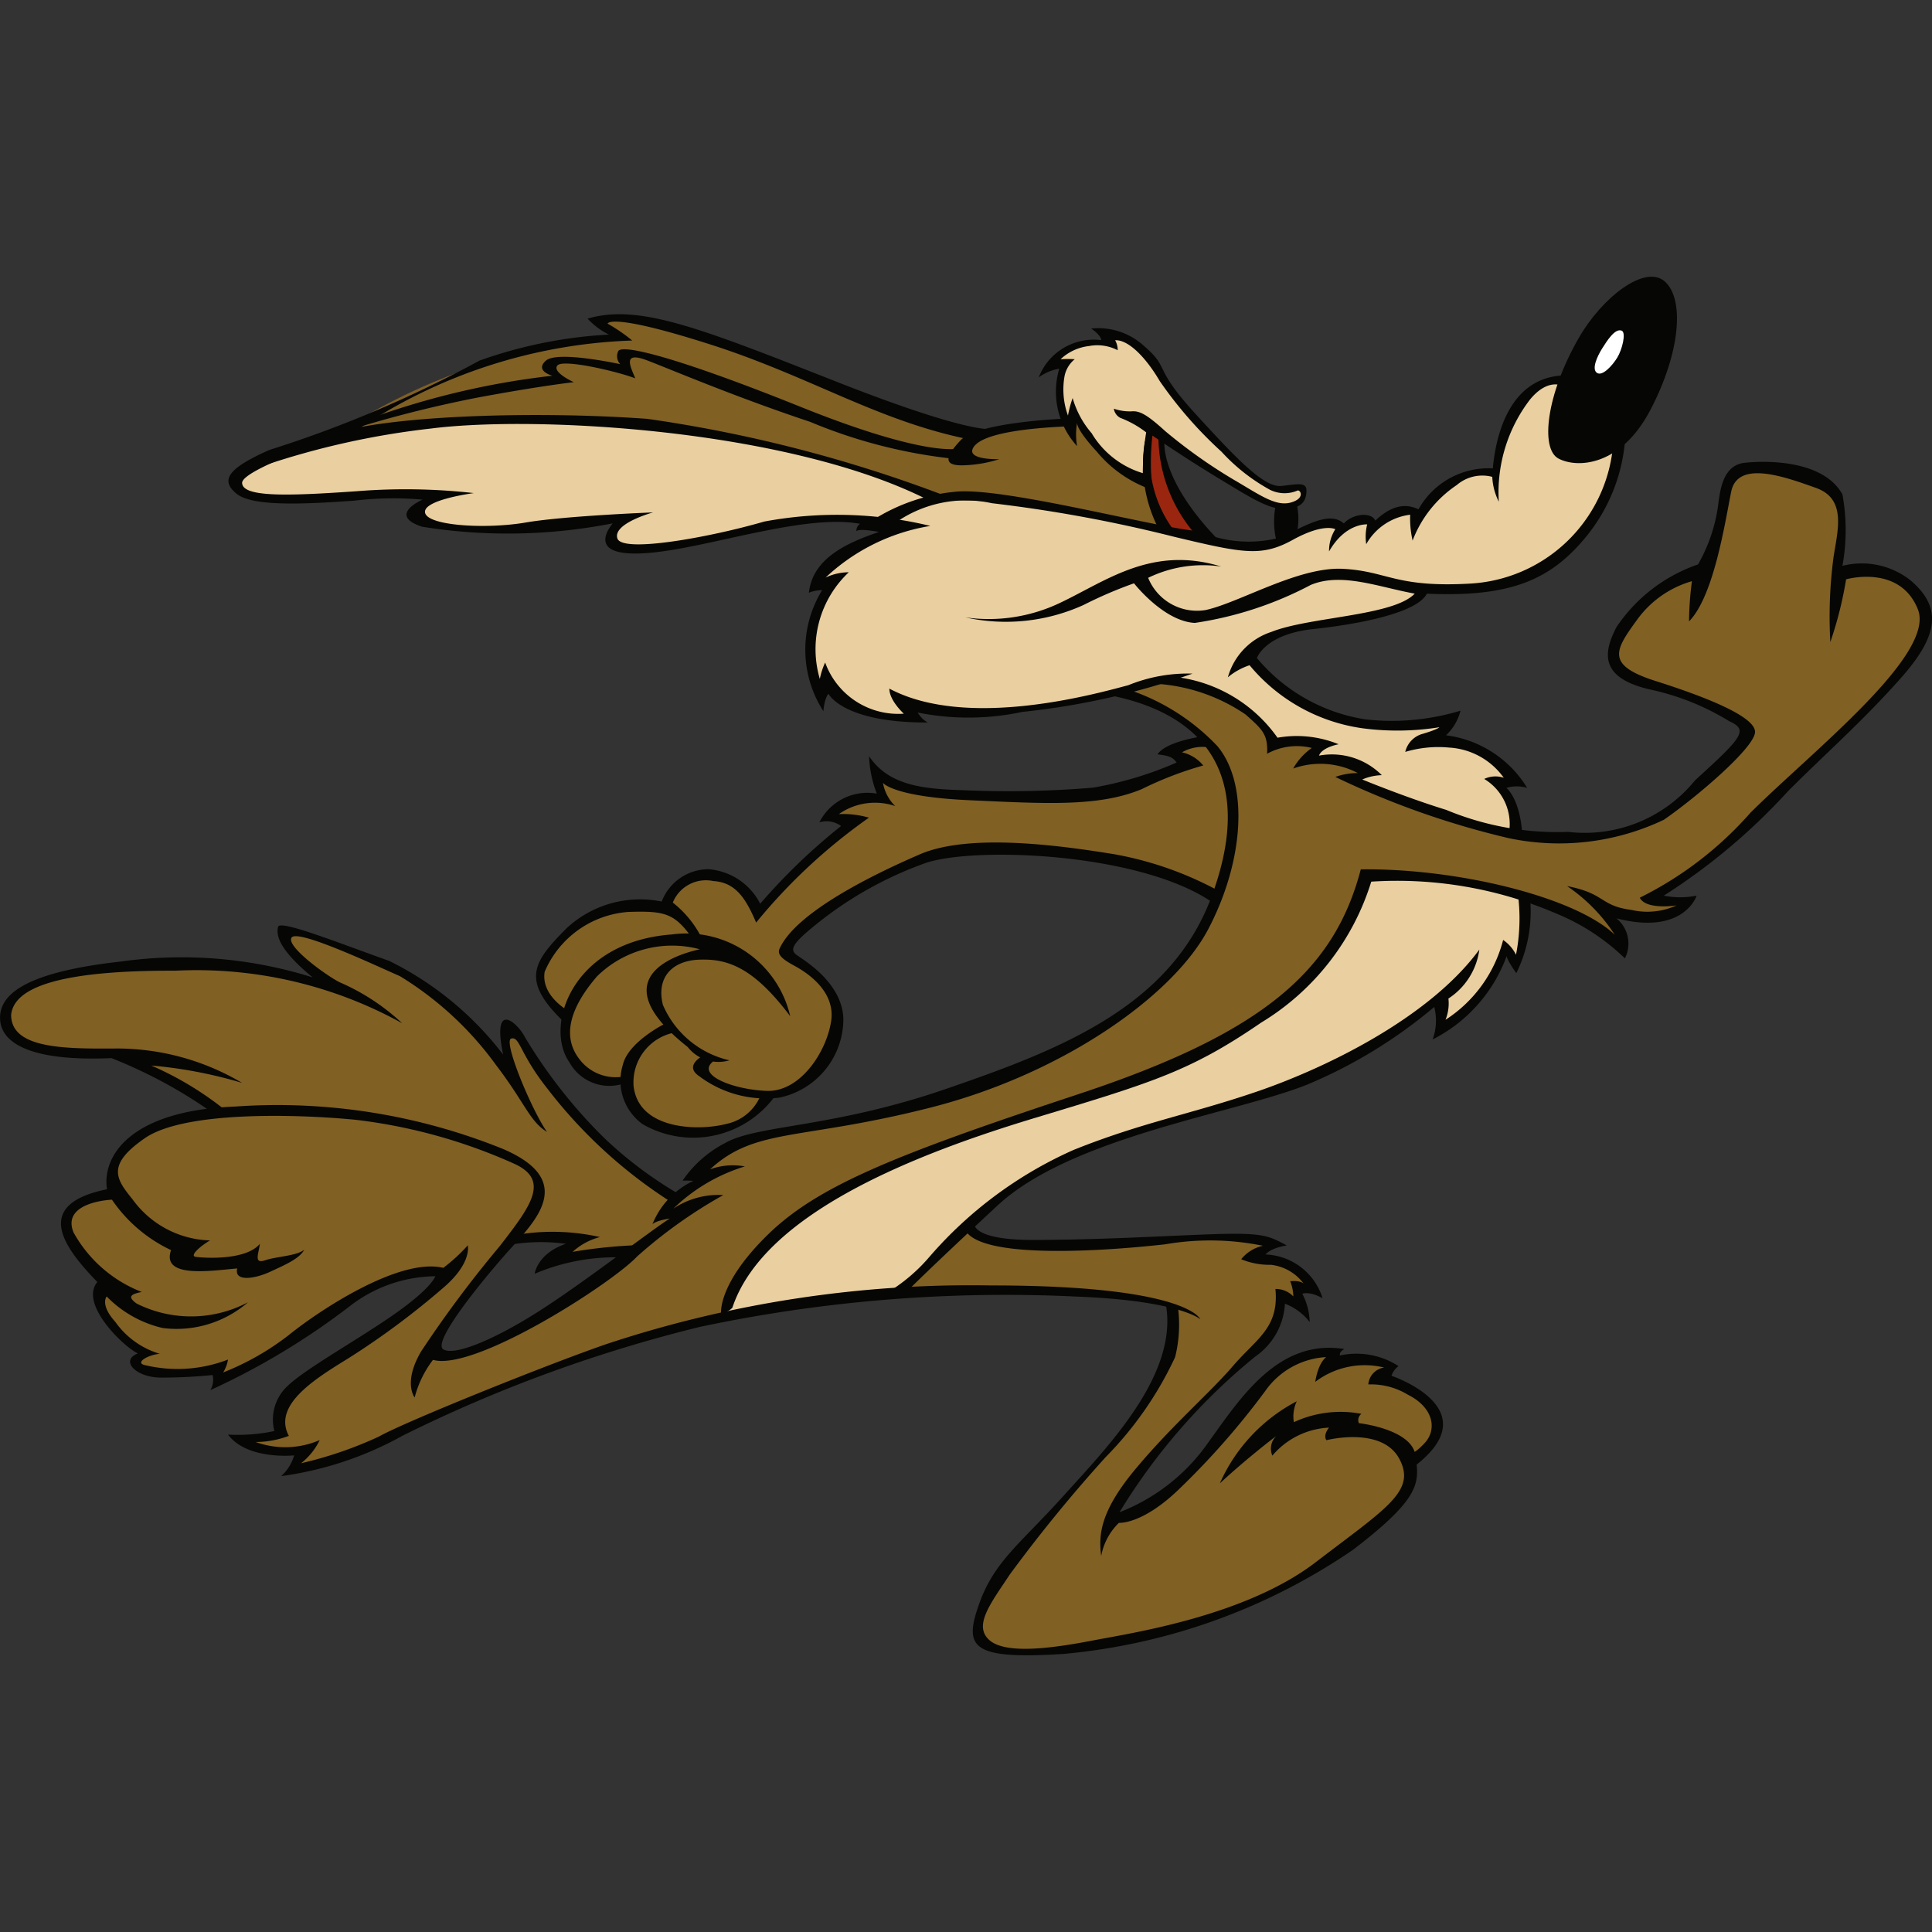
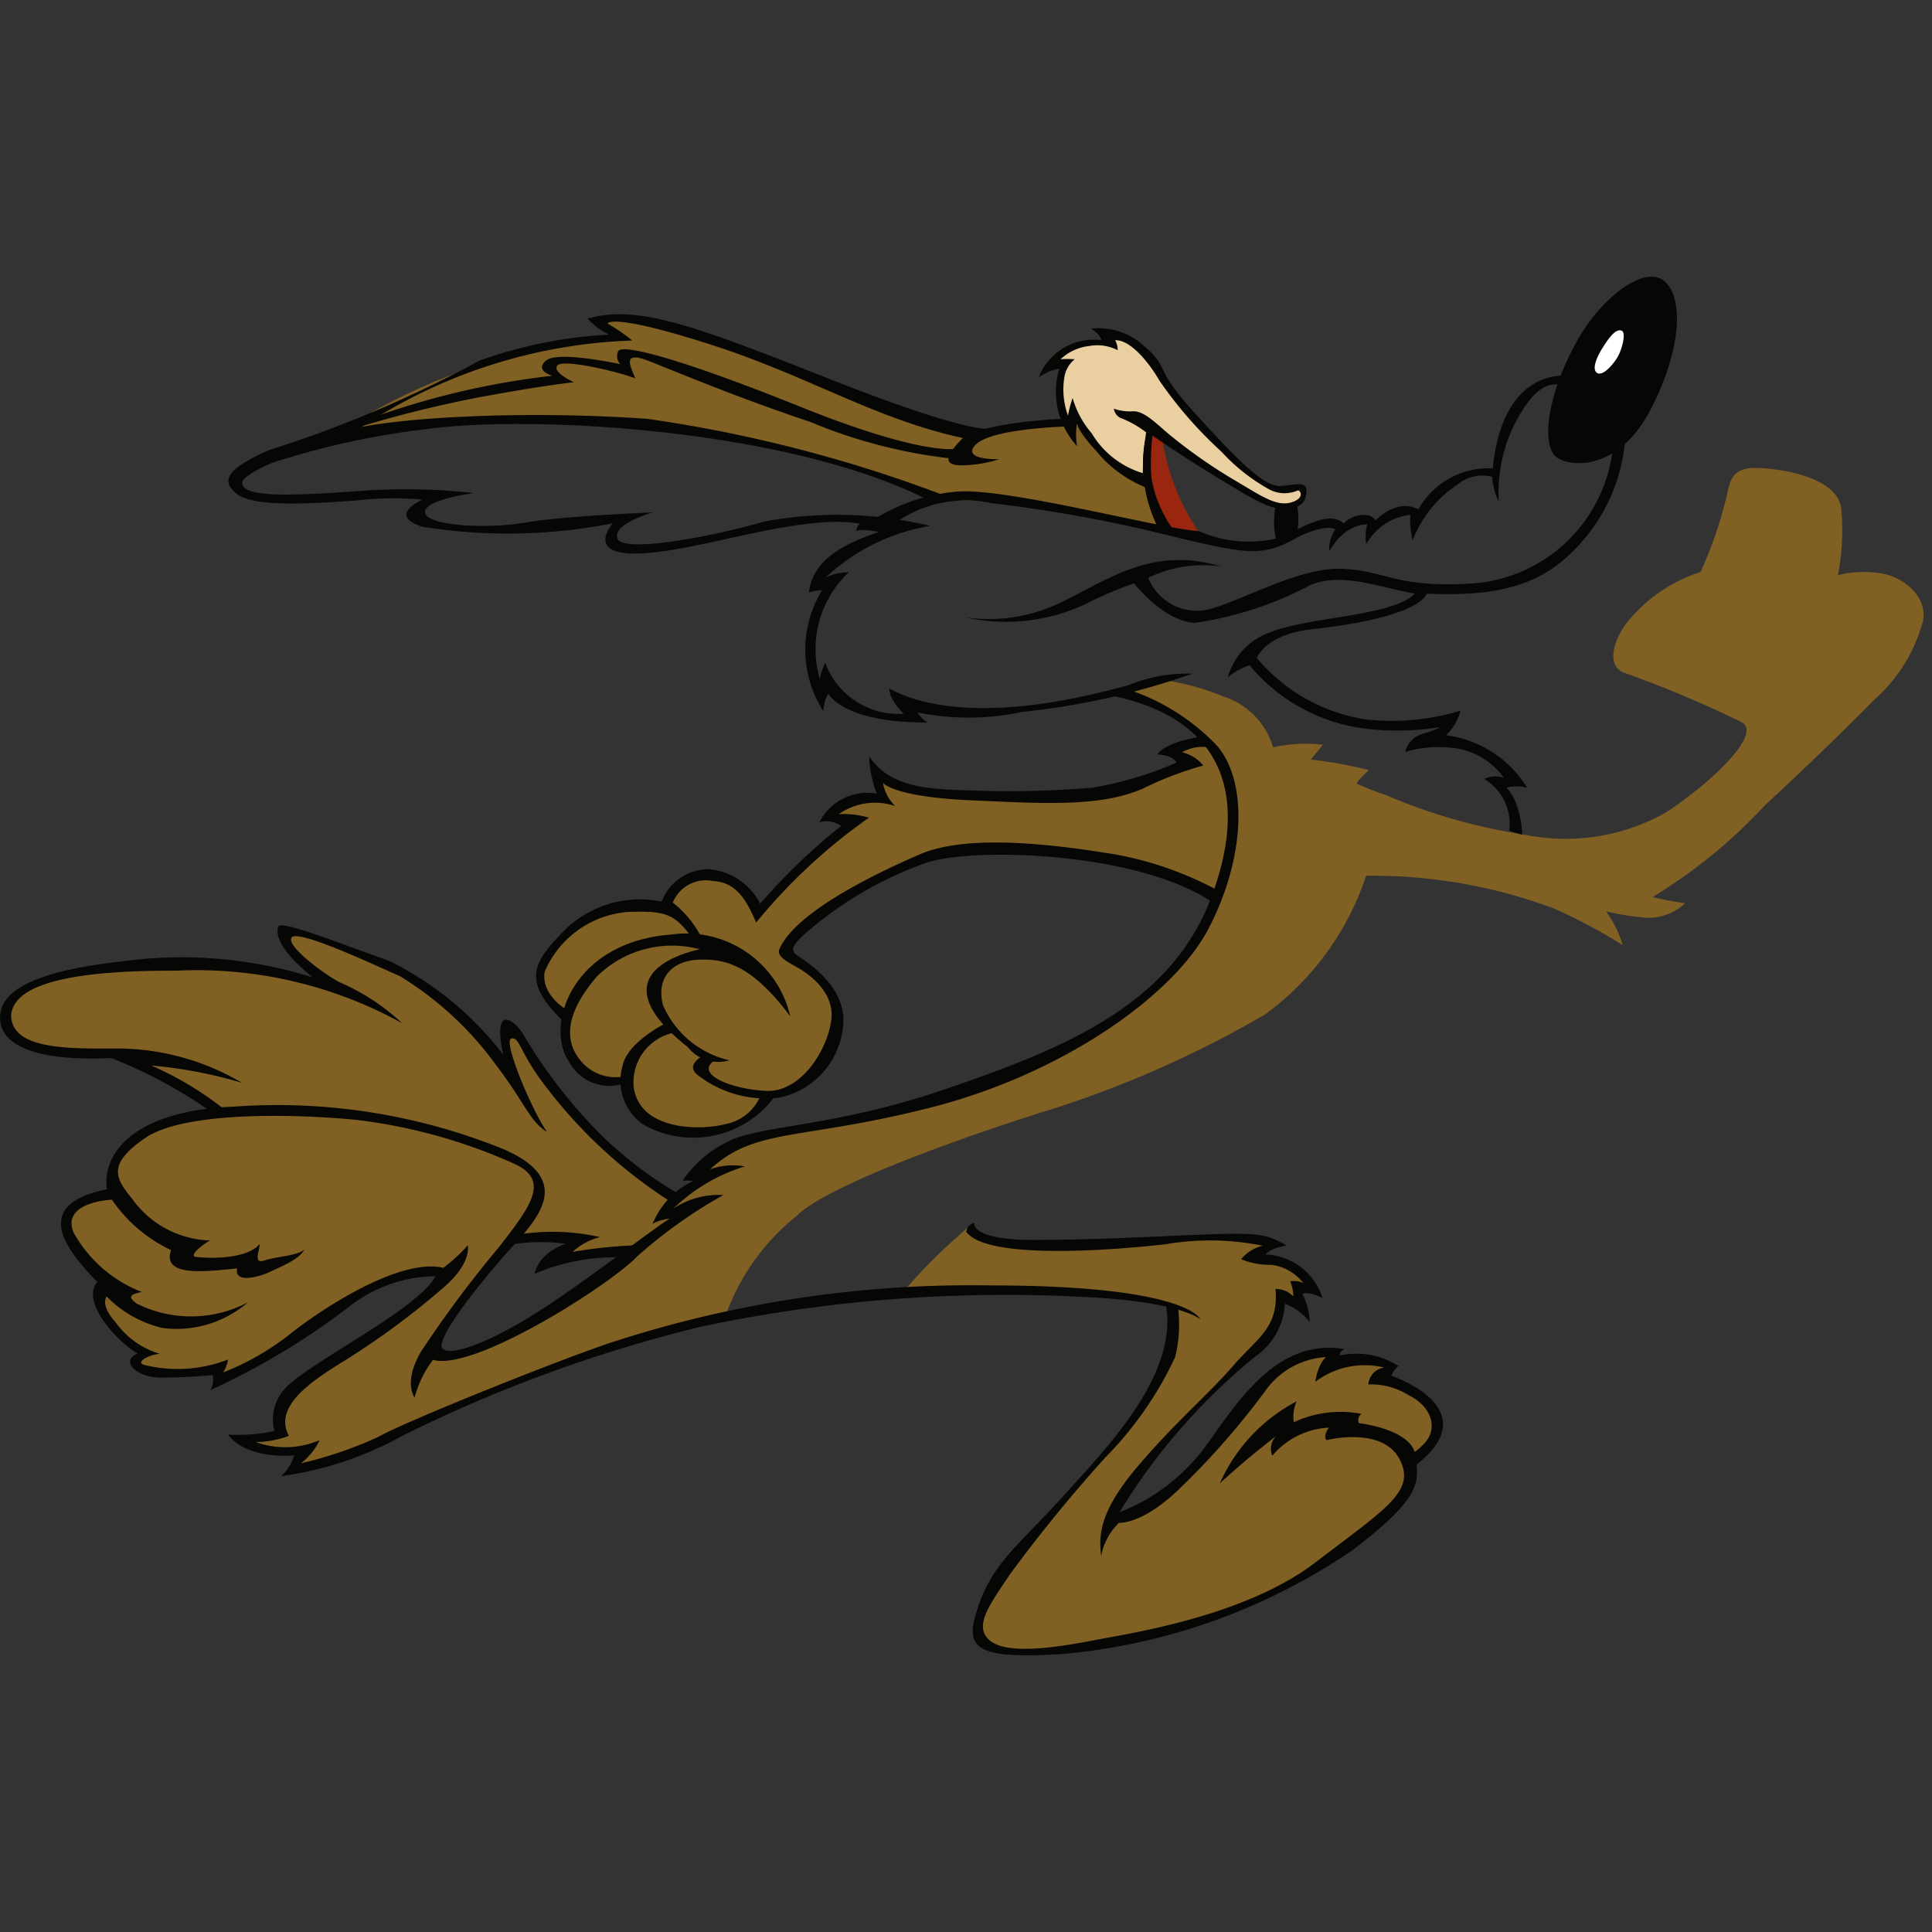
<svg xmlns="http://www.w3.org/2000/svg" width="50" height="50" viewBox="0 0 50 50">
  <rect x="0" y="0" width="50" height="50" fill="#333333" stroke="none" />
  <defs>
    <clipPath id="clip-tematica37">
      <rect width="50" height="50" />
    </clipPath>
  </defs>
  <g id="tematica37" clip-path="url(#clip-tematica37)">
    <g id="Grupo_246" data-name="Grupo 246" transform="translate(0 0)">
      <g id="Grupo_245" data-name="Grupo 245" transform="translate(0 0)">
        <g id="Grupo_244" data-name="Grupo 244" transform="translate(0 7.162)">
          <path id="Caminho_374" data-name="Caminho 374" d="M737.366,1010.6a1.919,1.919,0,0,0,1.128.422c.743.056,2.673.044,3.267,0a8.635,8.635,0,0,1,3.486.037c-.406.156-.25.318-.225.312a2.114,2.114,0,0,1,1.281.763,3.517,3.517,0,0,0-.369.037v.437c-.443-.231-.438-.119-.438-.119a1.583,1.583,0,0,1-.387.994c-.394.425-1.375,1.318-1.818,1.75a12.255,12.255,0,0,0-2.143,2.848,2.531,2.531,0,0,0,1.293-.55,27.238,27.238,0,0,0,2.23-2.474c.519-.625,1.41-1.417,2.143-1.156-.025.138.356.119.762.113a1.61,1.61,0,0,1,.744.188s-.538.112-.238.294,1.162.418,1.275.718a.991.991,0,0,1-.525,1.381,1.888,1.888,0,0,1-.631,1.543,15.257,15.257,0,0,1-4.154,2.443,15.756,15.756,0,0,1-5.248.993c-1.318-.044-1.336-.282-.974-1.087a8.766,8.766,0,0,1,1.643-2.311c.636-.66,1.83-2.136,2.368-2.855a4.43,4.43,0,0,0,.81-2.7,14.246,14.246,0,0,0-3.521-.385c-1.231-.012-3.411.013-3.411.013a13.736,13.736,0,0,1,.975-1.037C737.113,1010.82,737.366,1010.6,737.366,1010.6Z" transform="translate(-712.327 -985.988)" fill="#816024" />
-           <path id="Caminho_375" data-name="Caminho 375" d="M738.513,983.559a1.508,1.508,0,0,1,1.355-.213c.35-.25.591-.305.782-.09s.434-.618,1.117-.3c.366-.3,1.324-1.316,2.057-1.083.116-.617.624-2.557,1.782-2.39a1.977,1.977,0,0,1,1.247,2.69,4.544,4.544,0,0,1-3.588,2.707c-1.149.076-1.383.058-1.383.058a1.032,1.032,0,0,1-.492.434c-.35.15-3.81.533-3.962,1.366a9.523,9.523,0,0,0,1.63,1.224,5.091,5.091,0,0,0,3.573.313.832.832,0,0,1-.512.562,2.806,2.806,0,0,1,2.187,1.062c-.275,0-.349.138-.349.138a2.525,2.525,0,0,1,.387,1.228,7.586,7.586,0,0,1-.025,3.357c-.112-.325-.237-.35-.237-.35a3.576,3.576,0,0,1-1.683,1.97,1.84,1.84,0,0,0-.05-.708,17.625,17.625,0,0,1-2.474,1.6c-1.341.7-5.052,1.662-6.227,2.124s-2.1.637-5.223,3.873c-1.187.087-4.523.587-4.523.587a4.641,4.641,0,0,1,1.612-2.407,27.748,27.748,0,0,1,7.2-3.065c3.736-1.063,6.147-2.922,6.948-4.111a4.086,4.086,0,0,0,.824-1.811l-3.124-3.074-1.963-2.041s-1.467.373-2.048.517-3.729.568-4.9.1a1.68,1.68,0,0,1,.294.4,2.1,2.1,0,0,1-2.181-.987.883.883,0,0,0-.224.324,3.6,3.6,0,0,1,.281-2.8c-.206-.069-.356-.05-.35-.069a6.452,6.452,0,0,1,1.112-.9,7.147,7.147,0,0,1,1.168-.506l-.562-.175a10,10,0,0,0-2.848.085,10.374,10.374,0,0,1-2.774.6c-.694.031-1.806.156-1.293-.5-.05-.244-.469-.162-.469-.162a20.065,20.065,0,0,1-4.235.137c-.728-.27-.094-.712-.094-.712a9.72,9.72,0,0,0-2.037-.057c-1.375.069-3.2.206-2.98-.425s1.513-.952,2.084-1.048a30.819,30.819,0,0,1,5.575-.52,26.711,26.711,0,0,1,7.493,1.029c1.672.526,2.965,1.057,2.965,1.057s.9-.009,2.224.094,3.773.862,4.723.968A3.716,3.716,0,0,0,738.513,983.559Z" transform="translate(-705.121 -976.823)" fill="#eacfa0" />
          <path id="Caminho_376" data-name="Caminho 376" d="M751.18,985.446a2.68,2.68,0,0,0-1.008.059,6.091,6.091,0,0,0,.083-1.741c-.111-.789-1.524-1.016-2.182-1.033s-.692.358-.766.658a10.528,10.528,0,0,1-.691,2.033,4.031,4.031,0,0,0-1.916,1.324c-.334.442-.542,1.116-.044,1.291a28.661,28.661,0,0,1,3.042,1.283c.508.317-.847,1.586-1.974,2.324a5.264,5.264,0,0,1-3.648.579,14.68,14.68,0,0,1-3.607-1.029c-.359-.116-.75-.292-.75-.292s.017-.092.317-.35a11.294,11.294,0,0,0-1.508-.275l.317-.383a3.789,3.789,0,0,0-1.291.067,1.977,1.977,0,0,0-1.308-1.324,6.354,6.354,0,0,0-1.527-.416l-1.1.274s1.016.475,1.466.691a2.089,2.089,0,0,1,.729.623l-.849.222.37.284s-1.324.537-2.053.766a22.488,22.488,0,0,1-4.248.075,4.882,4.882,0,0,1-1.662-.429l.075.529-.545.012-.754.483.587.142s-2.069,1.808-2.5,2.32a2.163,2.163,0,0,0-1.42-.958c-.479-.033-1,.808-1,.808a7.288,7.288,0,0,0-1.97.308,2,2,0,0,0-1.258,1.662c-.025.5.7.8.7.8a1.782,1.782,0,0,0,.379,1.387c.523.572.862.346,1.158.427,0,.857.95,1.28,1.9,1.28a1.933,1.933,0,0,0,1.666-.951c.529.036,1.1-.34,1.691-1.344s-.492-1.815-.675-1.99-.346-.221-.421-.371a6.9,6.9,0,0,1,5.623-2.661,13.732,13.732,0,0,1,5.485,1.225c-.375,1.387-2.024,2.961-4.185,4.06a23.516,23.516,0,0,1-6.735,1.949,4.231,4.231,0,0,0-2.374,1.025,1.17,1.17,0,0,0,.15.225l-.866.569a12.586,12.586,0,0,1-2.308-1.877,20.882,20.882,0,0,1-1.716-2.324c-.283-.441-.391.092-.391.092s.275.933-.308.291a7.567,7.567,0,0,0-1.991-1.832,14.723,14.723,0,0,0-3.323-1.316c-.267-.025.366.783.366.783s.766.675.366.557a17.983,17.983,0,0,0-5.7-.3c-1.3.217-2.108.258-2.357,1.058s1.456,1.066,1.456,1.066a10.07,10.07,0,0,1,1.551.092,16.59,16.59,0,0,1,2.486,1.441,2.924,2.924,0,0,0-1.918.512c-1.137.675-.719,1.468-.719,1.468s.316.112-.612.244-.612.837-.387,1.243.581.605.8,1.13c-.406.238.081.875.4,1.175s.556.512.556.512-.4.119-.094.344a5.957,5.957,0,0,0,2,.019s.032.031.044.318c.469-.013,2.037-1.293,2.656-1.712a8.2,8.2,0,0,1,2.049-.981,1.951,1.951,0,0,1,1.2-.079,30.131,30.131,0,0,1-3.828,2.865,1.26,1.26,0,0,0-.512,1.25,3.175,3.175,0,0,1-.893.119c.231.35,1.381.375,1.381.375a.94.94,0,0,1-.094.425,19.812,19.812,0,0,0,4.217-1.631c.924-.431,2.211-.887,3.31-1.261s3.236-.987,3.611-1.05a5.764,5.764,0,0,1,1.837-2.586c.911-.912,5.247-2.349,6.547-2.748a27.6,27.6,0,0,0,5.585-2.474,7.27,7.27,0,0,0,2.611-3.586,13.406,13.406,0,0,1,4.856.845,13.645,13.645,0,0,1,1.783.95,2.7,2.7,0,0,0-.433-.875,6.6,6.6,0,0,0,1.083.167,1.386,1.386,0,0,0,.966-.375s-.558-.083-.841-.162a13.488,13.488,0,0,0,2.932-2.4c.725-.658,2.057-1.941,2.824-2.724a4.1,4.1,0,0,0,1.241-2.024C752.5,986.079,751.865,985.5,751.18,985.446Zm-33.02,18.25c-.375.234-2.469,1.473-3.1,1.783s-1.241.333-1.116-.159a9.221,9.221,0,0,1,1.307-1.882c.242-.325.641-.741.641-.741a15.025,15.025,0,0,1,1.633.076c-.283.25-.292.341-.292.341l1.766-.071A7.469,7.469,0,0,1,718.16,1003.7Z" transform="translate(-702.606 -977.782)" fill="#816024" />
          <path id="Caminho_377" data-name="Caminho 377" d="M747.16,981.833s.459-.144.531,0-.155.509-.574.435a7,7,0,0,1-1.993-1.053c-.581-.433-1.374-.933-1.374-.933s-.053.469-.07.637-.036.687-.036.687a3.015,3.015,0,0,1-1.306-.931c-.619-.731-.593-.868-.593-.868l-.1.493a2.7,2.7,0,0,1-.269-1.312c.131-.425.188-.406.188-.406h-.306a1.025,1.025,0,0,1,.55-.456,3.334,3.334,0,0,1,.869-.075l.1-.237a1.77,1.77,0,0,1,1.044.75,14.036,14.036,0,0,0,1.855,2.261C746.508,981.673,746.7,981.823,747.16,981.833Z" transform="translate(-713.959 -976.335)" fill="#eacfa0" />
          <path id="Caminho_378" data-name="Caminho 378" d="M744.735,981.382a4.244,4.244,0,0,0,.383,2.527,2.472,2.472,0,0,0,.948.185,5.753,5.753,0,0,1-1.015-2.522A.877.877,0,0,0,744.735,981.382Z" transform="translate(-714.97 -977.385)" fill="#9b260f" />
          <path id="Caminho_379" data-name="Caminho 379" d="M736.5,982.7a4.422,4.422,0,0,1-.433-1.235,4.561,4.561,0,0,1-1.924-1.772c-.088.224-.208.253-.208.253a9.956,9.956,0,0,0-2.2.342c-1.012-.258-4.6-1.708-5.91-2.17a10.613,10.613,0,0,0-3.9-.8c.161.066.35.362.35.362l-.412.126a15.245,15.245,0,0,0-6.3,2.124c-.39.35.173.263.173.263a33.021,33.021,0,0,1,9.273.1c1.543.3,4.475.971,5.484,1.674A22.042,22.042,0,0,1,736.5,982.7Z" transform="translate(-706.354 -976.179)" fill="#816024" />
          <path id="Caminho_380" data-name="Caminho 380" d="M746.954,981.685c-.444.049-1.131-.662-2.243-1.881s-.631-1.149-1.312-1.736a1.75,1.75,0,0,0-1.374-.456s.25.162.262.3a1.525,1.525,0,0,0-1.618.963,1.269,1.269,0,0,1,.531-.225,2.087,2.087,0,0,0,.461,2.005,1.732,1.732,0,0,1,0-.6c0,.022-.005.183.513.746a3.182,3.182,0,0,0,1.437.987,6.25,6.25,0,0,1,0-1.406s.843.581,1.662,1.075,1.349.849,1.786.824.531-.224.538-.462S747.4,981.635,746.954,981.685Zm.231.431c-.368.1-.775-.181-1.355-.525a13.345,13.345,0,0,1-1.887-1.324c-.475-.431-.662-.531-.875-.512a1.269,1.269,0,0,1-.456-.069.318.318,0,0,0,.169.238,2.588,2.588,0,0,1,.668.375,6.656,6.656,0,0,0-.087,1.055,2.317,2.317,0,0,1-1.324-1.033,2.386,2.386,0,0,1-.492-.911,2.9,2.9,0,0,0-.121.454,1.973,1.973,0,0,1-.087-1.029.749.749,0,0,1,.262-.429,2.643,2.643,0,0,0-.366,0,1.28,1.28,0,0,1,.733-.341,1.146,1.146,0,0,1,.745.108.521.521,0,0,0-.066-.258c.337-.02.792.437,1.154,1.056a10.68,10.68,0,0,0,1.6,1.83,4.867,4.867,0,0,0,1.253.984.85.85,0,0,0,.721.016C747.454,981.8,747.554,982.016,747.185,982.116Z" transform="translate(-713.786 -976.271)" fill="#060704" />
          <path id="Caminho_381" data-name="Caminho 381" d="M740.342,980.924s-2.224.088-2.666.555-.433.674.1.65a3.344,3.344,0,0,0,.9-.158s-.917.033-.658-.325,1.458-.483,2.441-.524A1.894,1.894,0,0,1,740.342,980.924Z" transform="translate(-712.812 -977.25)" fill="#060704" />
          <path id="Caminho_382" data-name="Caminho 382" d="M730.716,980.059s-.5.171-4.053-1.228-5.1-2.012-6.422-1.625a1.908,1.908,0,0,0,.55.413,11.808,11.808,0,0,0-3.349.674,30.674,30.674,0,0,1-5.435,2.311c-1.1.487-1.262.787-.862,1.125s1.662.287,3.061.188a8.372,8.372,0,0,1,1.762-.026s-.924.4-.012.7a14.027,14.027,0,0,0,4.935-.087c-.212.262-.562.9.974.762s4-1.016,5.427-.749a.207.207,0,0,0-.092.2s-.033-.1.583.009c-.883.3-1.716.7-1.815,1.574a.874.874,0,0,1,.342-.066,2.943,2.943,0,0,0,.033,3.132c.033-.367.133-.45.133-.45s.366.75,2.566.742a.69.69,0,0,1-.258-.258,6.64,6.64,0,0,0,2.707-.016,19.151,19.151,0,0,0,4.406-.991,4.081,4.081,0,0,0-1.662.3c-.762.2-4.148,1.174-6.185.088,0,.312.375.649.375.649a2.012,2.012,0,0,1-2.036-1.324,1.892,1.892,0,0,0-.138.425,2.73,2.73,0,0,1,.75-2.761,1.417,1.417,0,0,0-.6.137,5.166,5.166,0,0,1,2.711-1.336,10.275,10.275,0,0,0-4.3-.113c-1.374.4-3.673.825-3.8.437s.924-.674.924-.674-2.286.088-3.3.262-2.524.088-2.6-.25,1.261-.512,1.261-.512a15.888,15.888,0,0,0-3.023-.049c-1.787.125-2.961.162-2.974-.213s2.924-1.336,2.924-1.336a13.511,13.511,0,0,1,7.172-2.35,4.3,4.3,0,0,0-.637-.437s.038-.3,2.656.538,4.341,1.987,6.728,2.462C730.424,980.192,730.716,980.059,730.716,980.059Z" transform="translate(-705.034 -976.122)" fill="#060704" />
          <path id="Caminho_383" data-name="Caminho 383" d="M731.206,980.945s-.8.238-4.065-1.074-4.619-1.624-4.727-1.449a.3.3,0,0,0,.05.341s-1.624-.358-1.924-.092.167.391.167.391a20.592,20.592,0,0,0-4.7,1.1c-.375.183-.383.251-.383.251a31.085,31.085,0,0,1,3.182-.792c1.616-.3,2.457-.392,2.457-.392s-.575-.258-.425-.433,1.566.159,2.016.334c-.15-.35-.324-.708.325-.458s2.257.936,4.2,1.584a13.264,13.264,0,0,0,3.732.957C731.152,981.112,731.206,980.945,731.206,980.945Z" transform="translate(-706.412 -976.5)" fill="#060704" />
          <path id="Caminho_384" data-name="Caminho 384" d="M729.9,982.887a35.9,35.9,0,0,0-7.73-2c-3.032-.22-6.847-.07-8.163.4a7.22,7.22,0,0,0-1.766.81,20.772,20.772,0,0,1,4.331-.96c2.716-.346,9.28.017,12.895,1.866A1.537,1.537,0,0,0,729.9,982.887Z" transform="translate(-705.414 -977.209)" fill="#060704" />
-           <path id="Caminho_385" data-name="Caminho 385" d="M745.215,981.67s-.158,1.008,1.466,2.649c-.449-.108-.583-.125-.583-.125a3.874,3.874,0,0,1-1.041-2.649A1.3,1.3,0,0,1,745.215,981.67Z" transform="translate(-715.077 -977.433)" fill="#060704" />
          <path id="Caminho_386" data-name="Caminho 386" d="M745.259,983.928a3.143,3.143,0,0,1-.526-2.466c-.188.179-.194.224-.194.224a3.626,3.626,0,0,0,.31,2.151A.67.67,0,0,0,745.259,983.928Z" transform="translate(-714.912 -977.409)" fill="#060704" />
          <path id="Caminho_387" data-name="Caminho 387" d="M734.551,983.094a4.81,4.81,0,0,1,2.191-.75c1.29-.108,5.256.958,6.272,1.024a3.19,3.19,0,0,0,2.058.175c.649-.275,1.3-.725,1.69-.375.225-.25.7-.308.816-.075.525-.5.908-.389,1.116-.291a2.076,2.076,0,0,1,1.924-1.059c.075-.841.425-2.357,1.842-2.407a5.989,5.989,0,0,1,1.574,1.75,4.526,4.526,0,0,1-.974,2.391c-.917,1.132-1.941,1.607-4.149,1.508-.241.483-1.683.782-2.94.916s-1.458.75-1.458.75a4.573,4.573,0,0,0,2.807,1.587,6.111,6.111,0,0,0,2.462-.225,1.312,1.312,0,0,1-.375.637,2.887,2.887,0,0,1,2.1,1.362.931.931,0,0,0-.538,0s.35.262.413,1.211a2.628,2.628,0,0,1-.337-.106,1.363,1.363,0,0,0-.65-1.337.684.684,0,0,1,.506-.031,1.87,1.87,0,0,0-1.418-.781,2.989,2.989,0,0,0-1.131.112.632.632,0,0,1,.457-.469c.4-.119.425-.169.425-.169a6.858,6.858,0,0,1-1.993.026,4.625,4.625,0,0,1-2.918-1.631,1.731,1.731,0,0,0-.562.312,1.722,1.722,0,0,1,1.125-1.174c.987-.394,3.161-.408,3.711-.991-.925-.166-1.891-.559-2.691-.225a9.316,9.316,0,0,1-3,.983c-.808-.042-1.574-1.025-1.574-1.025a11.045,11.045,0,0,0-1.308.562,4.867,4.867,0,0,1-3.057.32,4.284,4.284,0,0,0,2.466-.383c1.191-.567,2.366-1.482,4.156-.933a3.245,3.245,0,0,0-1.891.292,1.364,1.364,0,0,0,1.491.833c.875-.192,2.4-1.125,3.549-1.066s1.358.491,3.282.383a3.93,3.93,0,0,0,3.7-3.482A9.757,9.757,0,0,0,752.4,979.6s-.37-.188-.821.363a3.945,3.945,0,0,0-.806,2.642,1.59,1.59,0,0,1-.169-.643,1.015,1.015,0,0,0-.919.212,3.02,3.02,0,0,0-1.143,1.437,2.578,2.578,0,0,1-.063-.669,1.518,1.518,0,0,0-1.137.762,1.293,1.293,0,0,1,.025-.512s-.562-.044-.987.7a1.04,1.04,0,0,1,.162-.575s-.294-.169-1.1.275-1.274.35-3.055-.075a36.668,36.668,0,0,0-4.734-.873,3.158,3.158,0,0,0-2.549.545C734.718,983.119,734.551,983.094,734.551,983.094Z" transform="translate(-711.984 -976.783)" fill="#060704" />
          <path id="Caminho_388" data-name="Caminho 388" d="M749.883,984.834a1.709,1.709,0,0,0,0-.8,1.488,1.488,0,0,1-.544.067,2.087,2.087,0,0,0,.037.953C749.577,984.958,749.883,984.834,749.883,984.834Z" transform="translate(-716.328 -978.165)" fill="#060704" />
          <path id="Caminho_389" data-name="Caminho 389" d="M760.147,977.3c.6-1.046,1.712-1.912,2.224-1.462s.413,1.818-.363,3.311-1.911,1.524-2.386,1.274S759.3,978.775,760.147,977.3Z" transform="translate(-719.288 -975.717)" fill="#060704" />
          <path id="Caminho_390" data-name="Caminho 390" d="M761.76,977.692c.12.05.012.492-.117.7s-.383.487-.524.392,0-.417.133-.629S761.59,977.621,761.76,977.692Z" transform="translate(-719.79 -976.296)" fill="#fff" />
-           <path id="Caminho_391" data-name="Caminho 391" d="M740.761,988.073a3.769,3.769,0,0,1,2.655,1.574,2.862,2.862,0,0,1,1.581.169c-.469.1-.506.294-.506.294a1.824,1.824,0,0,1,1.624.506,1.39,1.39,0,0,0-.506.112s1.118.462,2.174.787a7.473,7.473,0,0,0,3.155.569,3.679,3.679,0,0,0,3.286-1.337c1.224-1.112,1.386-1.3.887-1.525a6.523,6.523,0,0,0-2.062-.825c-1.35-.312-1.175-1-.862-1.611a4.173,4.173,0,0,1,2.112-1.624,4.216,4.216,0,0,0,.5-1.4c.063-.337.063-1.163.713-1.231s2.049-.043,2.524.819a5.157,5.157,0,0,1,0,1.849,2.034,2.034,0,0,1,1.762.375c.775.662.775,1.362-.212,2.486s-1.937,1.949-2.961,2.974a15.879,15.879,0,0,1-3.212,2.7,2.15,2.15,0,0,0,.85,0s-.325,1.037-2.074.588a.845.845,0,0,1,.217,1.036,5.587,5.587,0,0,0-1.779-1.162,10.432,10.432,0,0,0-4.785-.824,6.514,6.514,0,0,1-2.849,3.648c-1.824,1.25-2.774,1.537-5.835,2.461s-7.034,2.454-7.851,4.919a.484.484,0,0,1-.291.141s-.092-.758,1.2-2.024,3.273-2.066,8.055-3.648,6.614-3.2,7.3-5.815c2.482-.033,5.539.708,6.572,1.691a4.429,4.429,0,0,0-1.233-1.258c1,.192.841.508,1.666.617a1.824,1.824,0,0,0,1.166-.117s-.792.125-.95-.2a9.3,9.3,0,0,0,2.865-2.2c1.6-1.591,4.8-4.09,4.331-5.264s-1.857-.775-1.857-.775a9.919,9.919,0,0,1-.408,1.624,11.7,11.7,0,0,1,.083-2.2c.109-.708.341-1.507-.458-1.791s-2.024-.733-2.191.1-.45,2.7-1.091,3.356a8.36,8.36,0,0,1,.075-1.041,2.652,2.652,0,0,0-1.408.983c-.574.791-.849,1.182.467,1.6s2.59.925,2.574,1.325-1.491,1.666-2.358,2.266a6.309,6.309,0,0,1-4.023.475,21.869,21.869,0,0,1-4.481-1.583,1.732,1.732,0,0,1,.583-.1,2.086,2.086,0,0,0-1.674-.117,1.621,1.621,0,0,1,.483-.533,1.606,1.606,0,0,0-1.158.15c.025-.5-.117-.625-.558-1.017a4.617,4.617,0,0,0-2.306-.793A1.21,1.21,0,0,1,740.761,988.073Z" transform="translate(-710.354 -977.717)" fill="#060704" />
-           <path id="Caminho_392" data-name="Caminho 392" d="M751.731,998.538a3.6,3.6,0,0,1-.359,1.9c-.25-.35-.25-.442-.25-.442a3.925,3.925,0,0,1-1.916,2.158,1.417,1.417,0,0,0,.042-.841,12.657,12.657,0,0,1-3.282,2.007c-1.865.749-6.1,1.349-8.021,3.132s-2.4,2.282-2.4,2.282h-.5a4.477,4.477,0,0,0,1.142-.958,10.627,10.627,0,0,1,3.732-2.765c1.791-.717,3.007-.916,4.74-1.508s4.444-1.886,5.756-3.674a1.792,1.792,0,0,1-.8,1.266,1.136,1.136,0,0,1-.075.55,3.493,3.493,0,0,0,1.491-2.066,1,1,0,0,1,.333.383,4.881,4.881,0,0,0,.058-1.5A1.191,1.191,0,0,1,751.731,998.538Z" transform="translate(-712.13 -982.415)" fill="#060704" />
          <path id="Caminho_393" data-name="Caminho 393" d="M732.432,990.863a5.588,5.588,0,0,1,2.3,1.462c.831,1,.675,3.005-.24,4.741s-3.79,3.749-7.176,4.611-4.532.512-5.714,1.6a1.716,1.716,0,0,1,.9-.075,4.572,4.572,0,0,0-1.849,1.091,2.105,2.105,0,0,1,1.291-.35,12.518,12.518,0,0,0-2.232,1.591c-.658.7-4.207,2.982-5.281,2.674a2.743,2.743,0,0,0-.475.974s-.308-.383.167-1.191a29.95,29.95,0,0,1,2.033-2.723c.808-1.041,1.3-1.7.4-2.125a13.975,13.975,0,0,0-4.14-1.149c-1.549-.15-4.423-.225-5.439.475s-.742,1.066-.317,1.591a2.559,2.559,0,0,0,2,1.057c-.267.158-.533.4-.371.425s1.287.112,1.662-.337c-.037.275-.162.525.138.425s.825-.112,1.012-.275c-.125.238-.512.4-.888.575s-.937.272-.849-.087c-.637.05-1.974.275-1.712-.475a3.825,3.825,0,0,1-1.53-1.305c-.431.025-1.26.2-.994.847a3.438,3.438,0,0,0,1.766,1.541c-.292.058-.375.125-.133.3a3.149,3.149,0,0,0,2.882-.033,2.826,2.826,0,0,1-2.208.666,2.961,2.961,0,0,1-1.449-.816s-.183.208.224.658a2.16,2.16,0,0,0,1.15.825c-.325.033-.641.233-.392.291a3.621,3.621,0,0,0,2.158-.142.909.909,0,0,1-.126.334,6.859,6.859,0,0,0,1.708-.975c.783-.633,2.857-2.007,3.99-1.732a4.445,4.445,0,0,0,.633-.583s.117.45-.616,1.083a20.432,20.432,0,0,1-2.449,1.825c-.833.516-2,1.207-1.566,2.023a2.433,2.433,0,0,1-.858.159,2.242,2.242,0,0,0,1.657-.05,1.7,1.7,0,0,1-.483.6,10.263,10.263,0,0,0,2.016-.691c.641-.367,4.314-1.849,5.881-2.391a29.981,29.981,0,0,1,9.967-1.52c5.085,0,5.41.875,5.41.875s-.55-.488-3.236-.588a38.133,38.133,0,0,0-9.721.787,37.168,37.168,0,0,0-7.684,2.812,8.913,8.913,0,0,1-3.148,1.049,1.16,1.16,0,0,0,.337-.537s-1.212.128-1.712-.538a4.568,4.568,0,0,0,1.2-.092,1.181,1.181,0,0,1,.342-1.166c.55-.533,2.39-1.507,3.248-2.224.508-.408.575-.616.575-.616a3.67,3.67,0,0,0-2.158.732,18.632,18.632,0,0,1-3.665,2.216.525.525,0,0,0,.059-.391,13.187,13.187,0,0,1-1.35.066c-.65-.008-1.049-.449-.583-.625-.367-.167-1.525-1.283-1.05-1.849-.883-.908-1.682-2.007.25-2.4-.133-.858.6-2.041,3.323-2.141a15.569,15.569,0,0,1,6.931,1.1c2,.862.725,1.961.025,2.762s-1.862,2.249-1.574,2.423,1.324-.25,2.511-1.012,2.887-2.087,3.349-2.374c-.4.063-.45.15-.45.15a2.1,2.1,0,0,1,1.062-1.125,2.371,2.371,0,0,0-.281-.006,2.981,2.981,0,0,1,1.093-.969c.825-.48,2.762-.387,5.71-1.4s5.823-2.12,6.885-4.977.1-4.681-2.649-5.219C732.126,990.944,732.432,990.863,732.432,990.863Z" transform="translate(-703.225 -980.177)" fill="#060704" />
          <path id="Caminho_394" data-name="Caminho 394" d="M739.457,992.581s-.931.131-1.144.462c.207.031.375.037.494.212a9.318,9.318,0,0,1-2.162.65,26.157,26.157,0,0,1-3.311.068c-1.037-.031-1.962-.1-2.486-.881a2.939,2.939,0,0,0,.2.968,1.393,1.393,0,0,0-1.487.744.634.634,0,0,1,.562.094,15.565,15.565,0,0,0-2.093,2.011,1.646,1.646,0,0,0-1.337-.893,1.3,1.3,0,0,0-1.212.837,2.792,2.792,0,0,0-2.455.685c-.883.883-1.191,1.35-.092,2.416a.874.874,0,0,0,.126-.275s-.709-.387-.608-1.008a2.553,2.553,0,0,1,2.165-1.549c.983-.033,1.208.042,1.7.742.258.05.233,0,.233,0a2.714,2.714,0,0,0-.782-.984.924.924,0,0,1,1.049-.557c.575.033.841.449,1.108,1.074a14.654,14.654,0,0,1,2.919-2.715,2.421,2.421,0,0,0-.778-.092,1.628,1.628,0,0,1,1.458-.208,1.112,1.112,0,0,1-.317-.6s.258.359,2.241.449,3.357.175,4.465-.291a9.054,9.054,0,0,1,1.583-.608.985.985,0,0,0-.55-.341,1.073,1.073,0,0,1,.758-.116C739.594,992.741,739.457,992.581,739.457,992.581Z" transform="translate(-708.356 -980.683)" fill="#060704" />
          <path id="Caminho_395" data-name="Caminho 395" d="M741.548,997.7a8.95,8.95,0,0,0-2.649-.924c-1.432-.234-3.765-.55-5.039,0s-3.216,1.516-3.632,2.441c-.083.175.133.307.392.449s1.066.625.941,1.433-.808,1.832-1.666,1.8-1.832-.408-1.391-.758c-.091-.076-.233-.167-.233-.167s-.55.266-.116.55a2.867,2.867,0,0,0,2.065.55,2.082,2.082,0,0,0,1.658-2.057c-.042-.933-1.024-1.5-1.216-1.641s-.05-.324.425-.716a9.68,9.68,0,0,1,2.941-1.666c1.316-.426,5.614-.25,7.446,1.058A.532.532,0,0,0,741.548,997.7Z" transform="translate(-710.052 -981.829)" fill="#060704" />
          <path id="Caminho_396" data-name="Caminho 396" d="M729.072,1001.955a2.763,2.763,0,0,0-3.066-2.116c-2.607.192-3.3,2.391-2.649,3.307a1.178,1.178,0,0,0,1.458.532l.033-.182a1.175,1.175,0,0,1-1.208-.4c-.506-.615-.25-1.381.433-2.174a2.773,2.773,0,0,1,2.659-.7c-.756.169-2.5.8-.313,2.53a1.013,1.013,0,0,0,1.081.344,2.468,2.468,0,0,1-1.724-1.437c-.174-.706.238-1.143.944-1.168S728.1,1000.661,729.072,1001.955Z" transform="translate(-708.621 -982.817)" fill="#060704" />
          <path id="Caminho_397" data-name="Caminho 397" d="M726.5,1003.1s-.975.475-1.112,1.081a1.385,1.385,0,0,0,.512,1.53,2.621,2.621,0,0,0,3.442-.747,2.063,2.063,0,0,1-.387,0,1.225,1.225,0,0,1-.888.741c-.718.188-2.274.158-2.4-.983a1.313,1.313,0,0,1,1.079-1.385Z" transform="translate(-709.27 -983.78)" fill="#060704" />
          <path id="Caminho_398" data-name="Caminho 398" d="M720.173,1006.485a10.407,10.407,0,0,1-1.974-1.478,13.094,13.094,0,0,1-2.049-2.608c-.175-.349-.862-.995-.562.454a8.376,8.376,0,0,0-2.949-2.424c-1.224-.433-2.824-1.074-2.874-.883s-.025.554.894,1.31a11.314,11.314,0,0,0-4.967-.41c-2.541.283-3.149.883-3.123,1.491s.766,1.1,2.882,1.008a12.442,12.442,0,0,1,2.632,1.425,2.619,2.619,0,0,0,.349-.05,8.426,8.426,0,0,0-1.949-1.183,11.713,11.713,0,0,1,2.349.449,6.357,6.357,0,0,0-3.224-.89c-1.341.009-2.753.016-2.753-.871.064-.589.881-1.155,4.248-1.142a10.992,10.992,0,0,1,5.873,1.36,5.657,5.657,0,0,0-1.607-1.056c-.306-.143-1.413-.934-1.255-1.162s2.162.719,2.805,1a8.612,8.612,0,0,1,2.486,2.3c.75.981.869,1.456,1.318,1.73-.394-.562-1.149-2.362-.924-2.417s.212.387.937,1.3a12.536,12.536,0,0,0,3.2,2.932A.888.888,0,0,0,720.173,1006.485Z" transform="translate(-702.567 -982.723)" fill="#060704" />
          <path id="Caminho_399" data-name="Caminho 399" d="M724.613,1011.094a12.837,12.837,0,0,0-1.741.175,1.675,1.675,0,0,1,.708-.383,5.6,5.6,0,0,0-1.975-.086c-.39.186-.407.294-.407.294a4.775,4.775,0,0,1,1.5-.033c-.742.25-.808.775-.808.775a5.345,5.345,0,0,1,2.415-.417A1.445,1.445,0,0,0,724.613,1011.094Z" transform="translate(-708.053 -986.033)" fill="#060704" />
          <path id="Caminho_400" data-name="Caminho 400" d="M738.216,1010.423s-.116.449,1.574.441,2.908-.083,4.407-.142,1.616.025,2.107.284c-.45.075-.55.234-.55.234a1.607,1.607,0,0,1,1.475,1.132c-.342-.191-.525-.116-.525-.116a1.653,1.653,0,0,1,.192.733,1.471,1.471,0,0,0-.641-.475,1.777,1.777,0,0,1-.766,1.366,15.751,15.751,0,0,0-3.516,4.031,5.007,5.007,0,0,0,2.294-1.8c.83-1.149,1.813-2.7,3.528-2.424-.15.076-.116.167-.116.167a2,2,0,0,1,1.516.275.511.511,0,0,0-.183.25s2.541.85.608,2.332c-.225-.25-.141-.341-.141-.341s.066.1.392-.25.233-.917-.433-1.25a1.827,1.827,0,0,0-1.025-.267.479.479,0,0,1,.409-.437,2.115,2.115,0,0,0-1.783.371c.084-.517.284-.641.284-.641a2.059,2.059,0,0,0-1.575.874,20.081,20.081,0,0,1-2.257,2.566c-.941.9-1.532.849-1.532.849a1.59,1.59,0,0,0-.459.858c-.066-.525-.049-1.133.9-2.266s1.916-1.958,2.516-2.658,1.19-.976,1.093-1.986a.616.616,0,0,1,.463.193,1.085,1.085,0,0,0-.081-.394c.256-.025.344.056.344.056a1.225,1.225,0,0,0-.844-.481,1.911,1.911,0,0,1-.768-.144,1,1,0,0,1,.562-.349,6.859,6.859,0,0,0-2.524-.038c-1.568.176-4.648.387-5.154-.325A.266.266,0,0,1,738.216,1010.423Z" transform="translate(-713.001 -985.936)" fill="#060704" />
          <path id="Caminho_401" data-name="Caminho 401" d="M743.561,1013.489a3.482,3.482,0,0,1-.075,1.283,9.229,9.229,0,0,1-1.8,2.591,38.4,38.4,0,0,0-2.482,3.04c-.483.734-.958,1.324-.516,1.7s1.69.191,2.682,0,3.932-.625,5.756-2.024,2.616-1.841,2.158-2.682-1.882-.475-1.882-.475-.1-.109.066-.325a2.048,2.048,0,0,0-1.466.725.462.462,0,0,1,.1-.508s-.749.567-1.458,1.225a4.405,4.405,0,0,1,1.99-2.124.92.92,0,0,0-.075.541,2.876,2.876,0,0,1,1.749-.216.2.2,0,0,0-.066.241s1.374.15,1.466.841.175,1.066-1.624,2.441a15.79,15.79,0,0,1-7.48,2.69c-2.424.158-2.583-.183-2.191-1.291s1.058-1.549,2.191-2.807,2.974-3.132,2.641-4.956C743.412,1013.447,743.561,1013.489,743.561,1013.489Z" transform="translate(-713.074 -986.812)" fill="#060704" />
        </g>
        <rect id="Retângulo_415" data-name="Retângulo 415" width="50" height="50" transform="translate(0)" fill="none" />
      </g>
    </g>
  </g>
</svg>